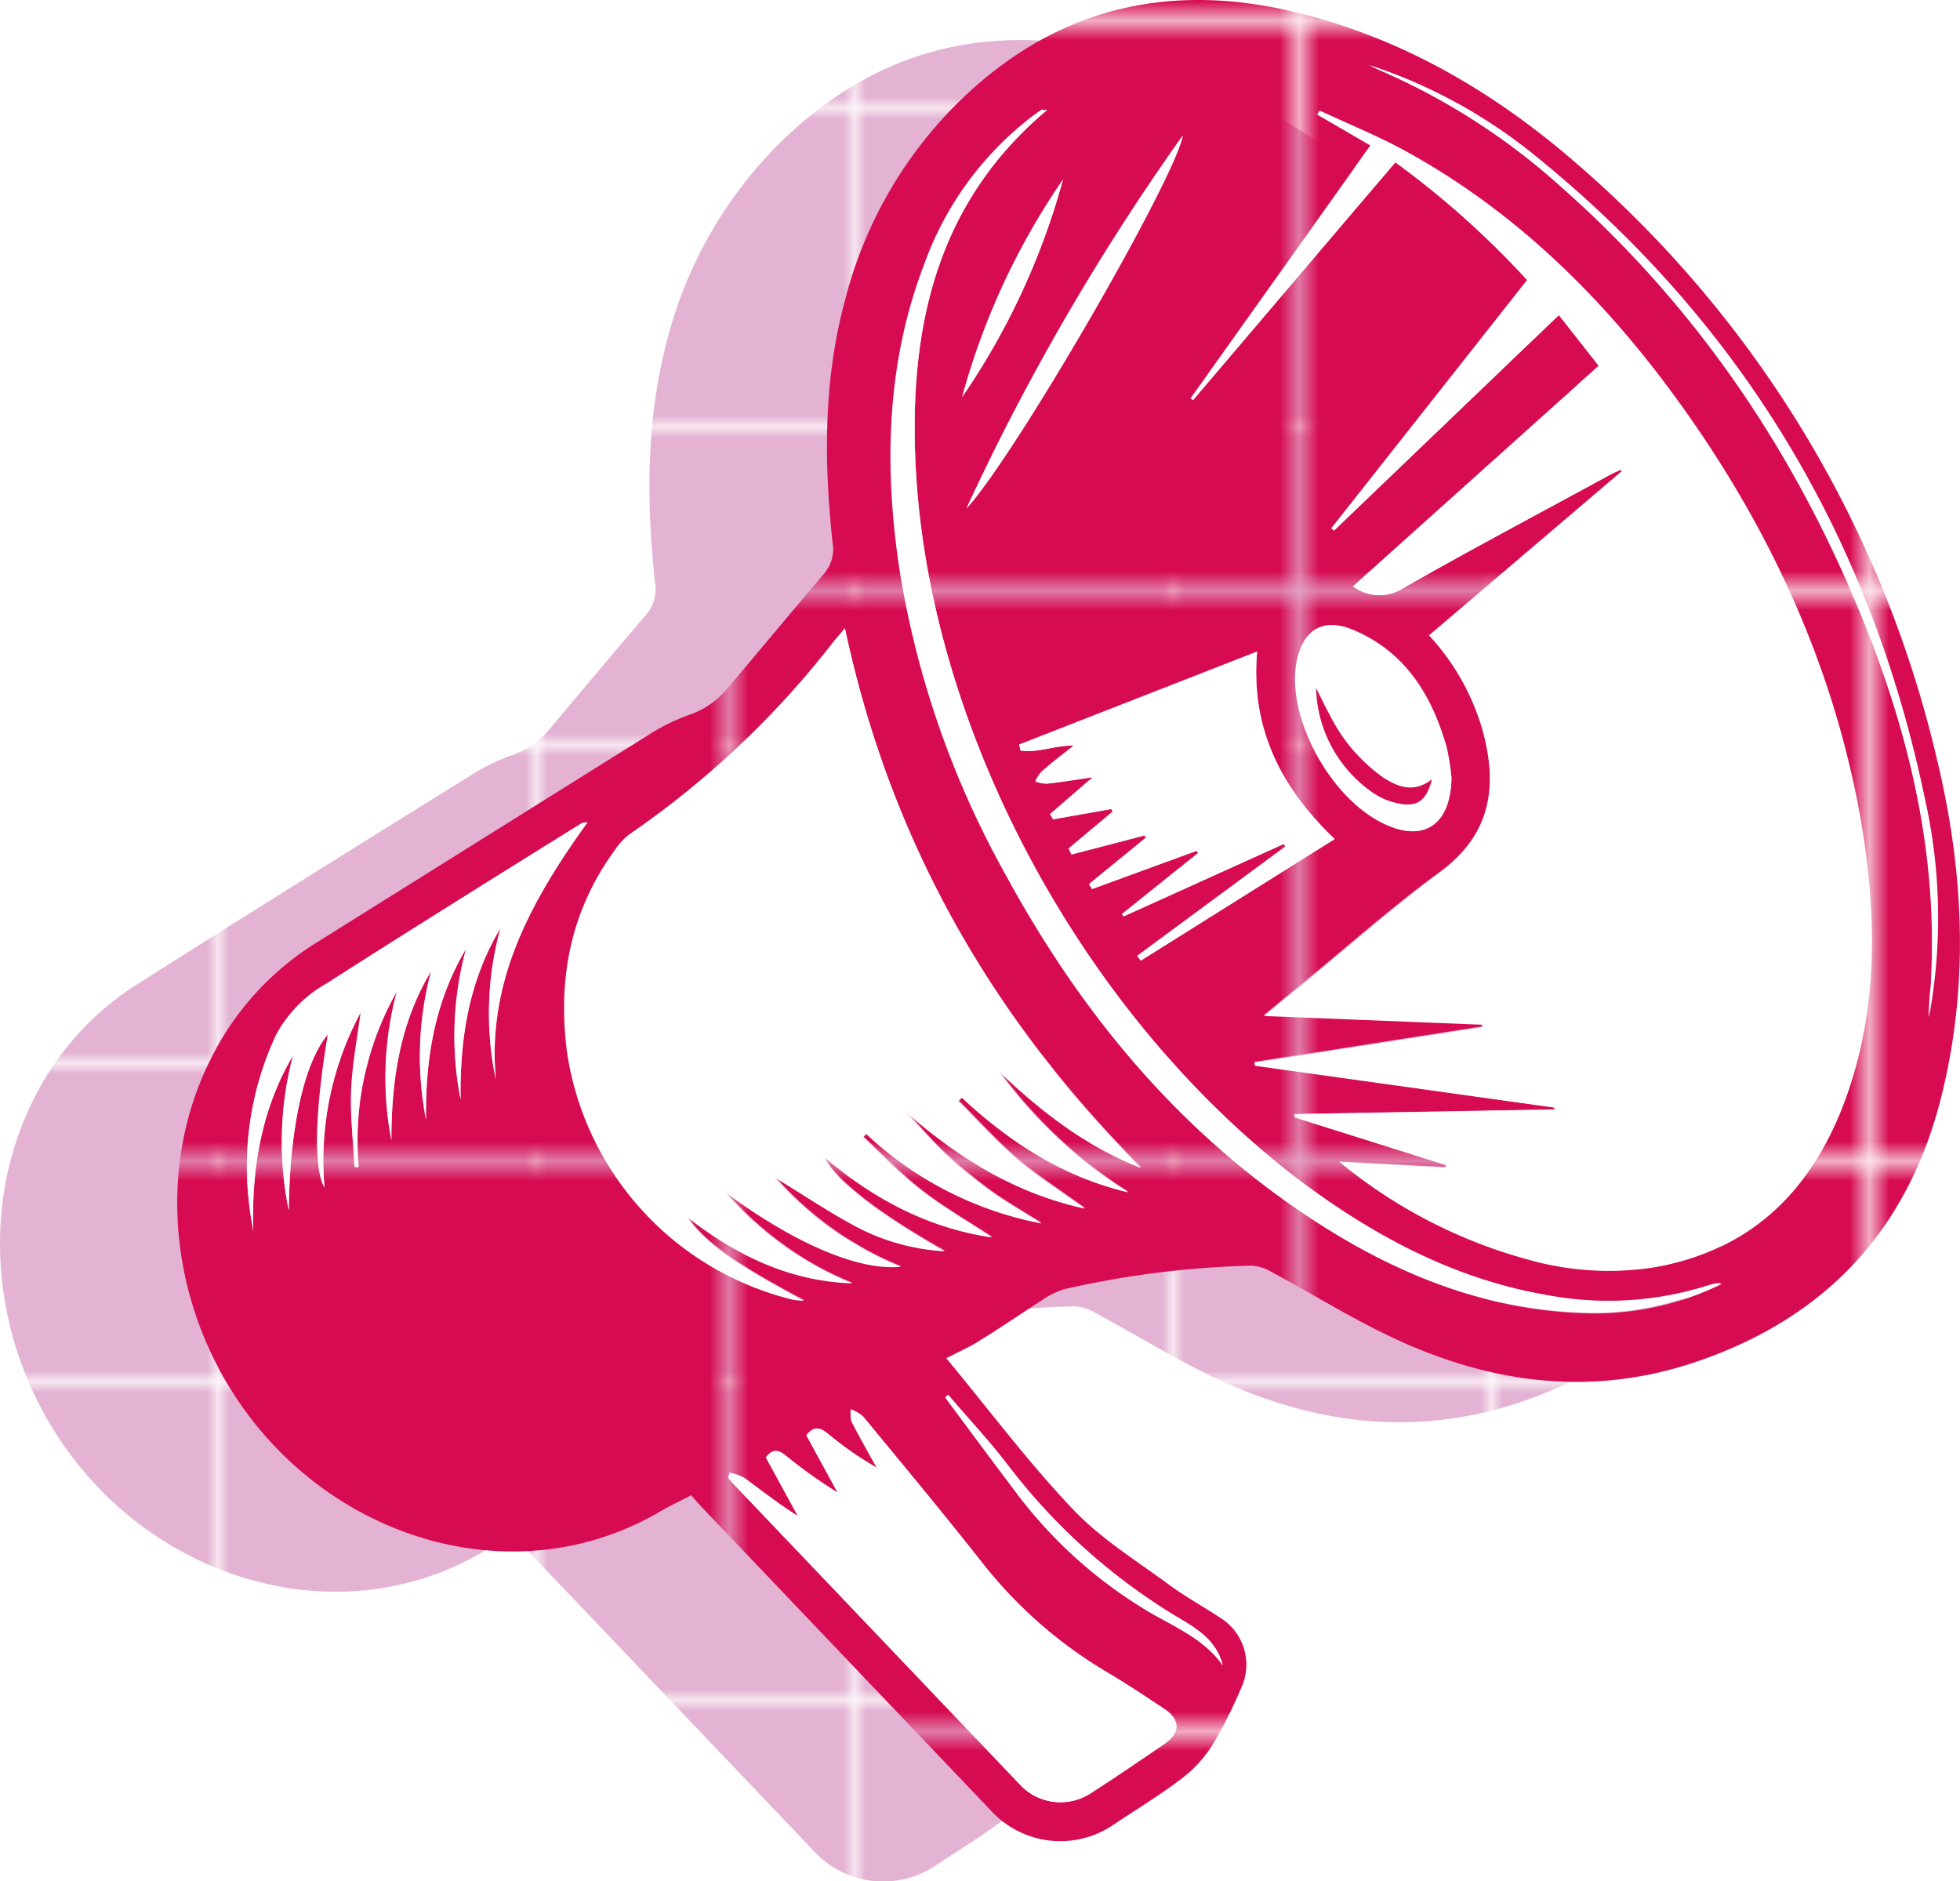
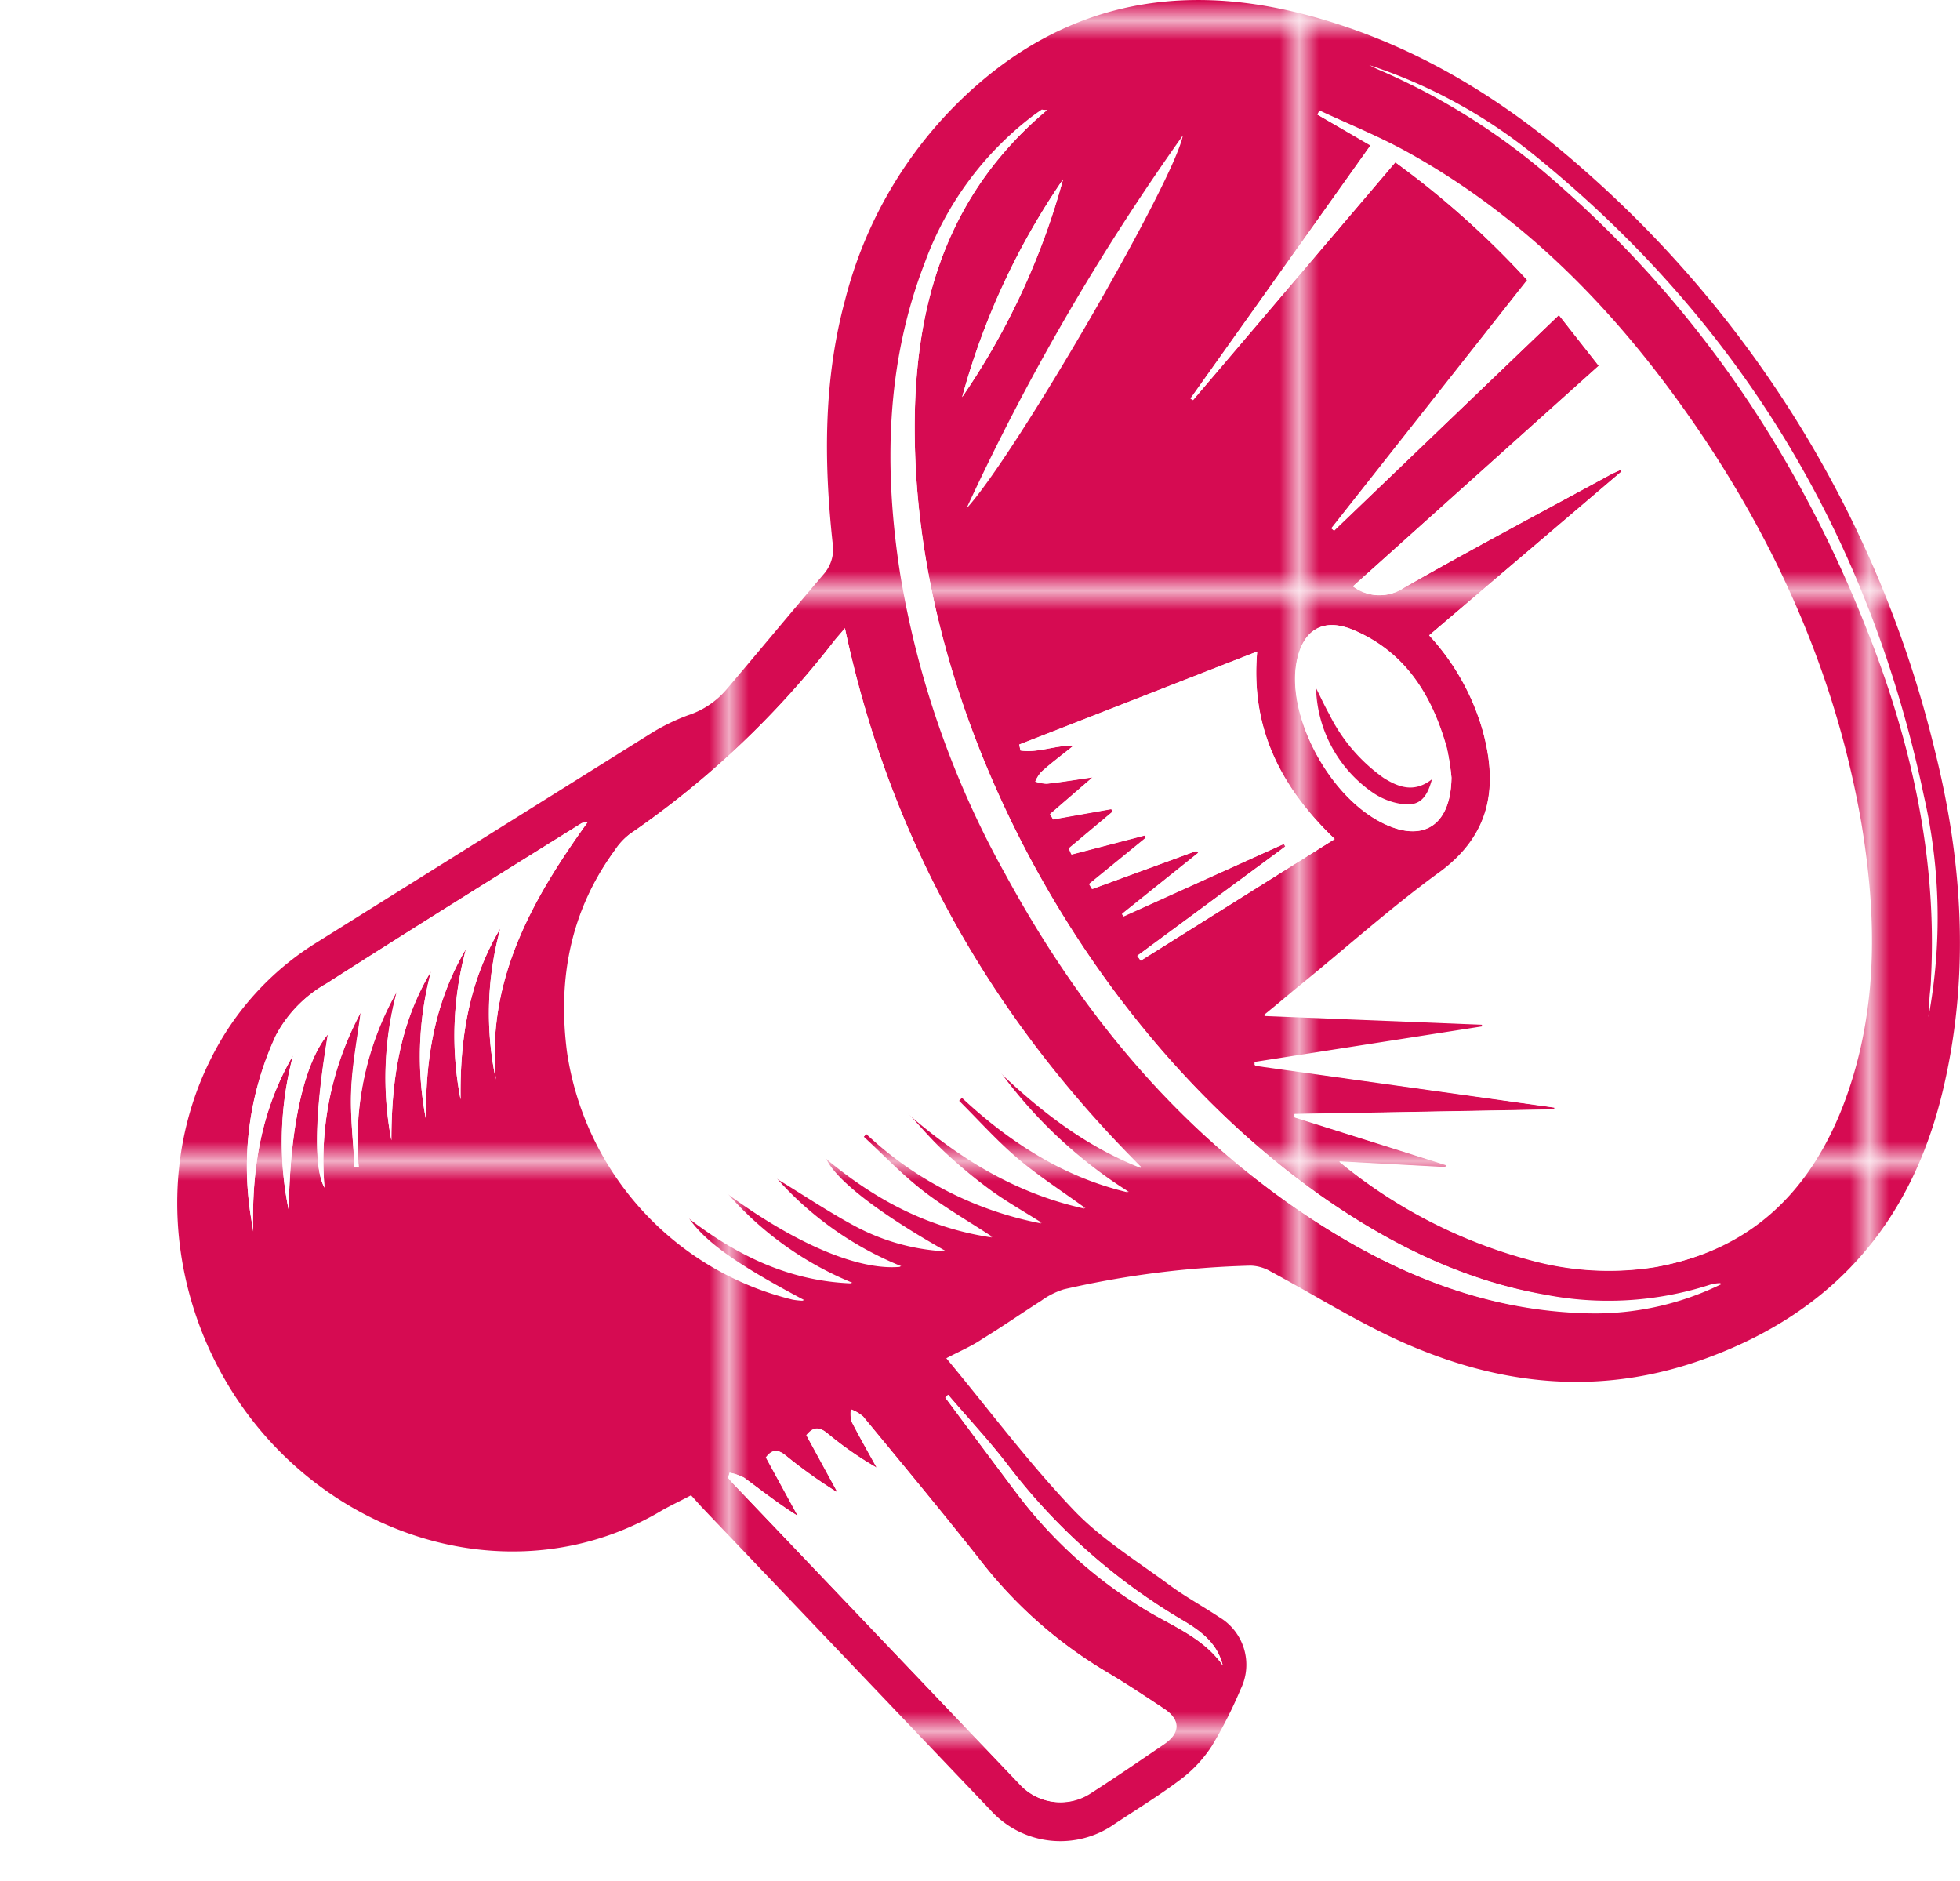
<svg xmlns="http://www.w3.org/2000/svg" viewBox="0 0 205.32 197.05">
  <defs>
    <style>.cls-1{fill:none;}.cls-2{fill:#d60b52;}.cls-3{fill:#e4b3d3;}.cls-4{fill:#fff;}.cls-5{fill:url(#Nouvelle_nuance_de_motif_25);}.cls-6{fill:url(#Nouvelle_nuance_de_motif_21);}</style>
    <pattern id="Nouvelle_nuance_de_motif_25" data-name="Nouvelle nuance de motif 25" width="28.34" height="28.34" patternTransform="translate(1590.87 11.89) scale(1.15)" patternUnits="userSpaceOnUse" viewBox="0 0 28.34 28.34">
      <rect class="cls-1" width="28.34" height="28.34" />
-       <polygon class="cls-3" points="28.34 0 28.34 28.34 0 28.34 0 0 28.34 0" />
    </pattern>
    <pattern id="Nouvelle_nuance_de_motif_21" data-name="Nouvelle nuance de motif 21" width="28.34" height="28.34" patternTransform="translate(2705.95 361.61) scale(2.06)" patternUnits="userSpaceOnUse" viewBox="0 0 28.34 28.34">
      <rect class="cls-1" width="28.34" height="28.34" />
      <polygon class="cls-2" points="28.34 0 28.34 28.34 0 28.34 0 0 28.34 0" />
    </pattern>
  </defs>
  <g id="Calque_2" data-name="Calque 2">
    <g id="Calque_1-2" data-name="Calque 1">
      <path class="cls-4" d="M99.13,142.27c1.43-.75,2.67-1.3,3.82-2,2.08-1.29,4.1-2.7,6.17-4a8.19,8.19,0,0,1,2.36-1.19,98.44,98.44,0,0,1,19.57-2.48,4.38,4.38,0,0,1,2.08.6c4.51,2.42,8.87,5.17,13.52,7.28,10.35,4.7,21,5.82,32,1.87,13.41-4.83,21.59-14.21,24.89-28,2.86-11.92,2.14-23.81-.78-35.56a117.62,117.62,0,0,0-36.84-61c-8.64-7.65-18.37-13.53-29.7-16.37C122-2.16,109.7,1.05,99.47,11.62a44.52,44.52,0,0,0-11,19.85c-2.25,8.35-2.22,16.82-1.31,25.32a4,4,0,0,1-.88,3.32c-3.43,4-6.82,8.06-10.21,12.11a8.92,8.92,0,0,1-4.05,2.72A21.64,21.64,0,0,0,67.9,77Q50.49,87.87,33.12,98.78a30,30,0,0,0-11,12.14c-7.23,14.36-3,32.91,9.88,43.54,10.51,8.68,25.37,10.95,37.43,3.72.93-.56,1.92-1,3-1.56l1.07,1.19,30.3,31.79a9.86,9.86,0,0,0,13,1.45c2.35-1.56,4.76-3,7-4.73a13.63,13.63,0,0,0,3.21-3.48,46.88,46.88,0,0,0,3-5.92,5.79,5.79,0,0,0-2.23-7.52c-1.76-1.17-3.63-2.18-5.32-3.44-3.39-2.5-7.08-4.75-9.94-7.78C107.79,153.23,103.67,147.74,99.13,142.27Z" />
      <path class="cls-5" d="M184.12,83a117.66,117.66,0,0,0-36.83-61c-8.65-7.65-18.37-13.53-29.71-16.37C103.43,2,91.1,5.24,80.88,15.8a44.72,44.72,0,0,0-11,19.86C67.67,44,67.71,52.47,68.61,61a4,4,0,0,1-.87,3.32c-3.43,4-6.82,8.06-10.21,12.1a9,9,0,0,1-4.05,2.73,21.44,21.44,0,0,0-4.18,2.08Q31.9,92,14.52,103a30.05,30.05,0,0,0-11,12.15c-7.24,14.36-3,32.91,9.87,43.54,10.51,8.68,25.37,10.95,37.43,3.72.93-.56,1.93-1,3-1.56.4.44.73.82,1.08,1.18l30.3,31.8a9.87,9.87,0,0,0,13,1.45c2.34-1.56,4.75-3,7-4.74a13.63,13.63,0,0,0,3.22-3.47,48.92,48.92,0,0,0,3-5.92,5.79,5.79,0,0,0-2.23-7.52c-1.76-1.17-3.62-2.19-5.32-3.44-3.38-2.5-7.07-4.76-9.93-7.78-4.69-5-8.82-10.44-13.36-15.91,1.43-.75,2.68-1.3,3.82-2,2.09-1.3,4.1-2.7,6.17-4a8.49,8.49,0,0,1,2.36-1.2,97.7,97.7,0,0,1,19.57-2.47,4.34,4.34,0,0,1,2.08.6c4.51,2.41,8.87,5.17,13.52,7.28,10.36,4.69,21,5.81,32,1.87,13.41-4.83,21.6-14.21,24.9-28C187.76,106.61,187.05,94.72,184.12,83Z" />
      <path class="cls-6" d="M99.13,142.27c4.54,5.47,8.66,11,13.35,15.91,2.86,3,6.55,5.28,9.94,7.78,1.69,1.26,3.56,2.27,5.32,3.44a5.79,5.79,0,0,1,2.23,7.52,46.88,46.88,0,0,1-3,5.92,13.63,13.63,0,0,1-3.21,3.48c-2.24,1.7-4.65,3.17-7,4.73a9.86,9.86,0,0,1-13-1.45l-30.3-31.79-1.07-1.19c-1,.54-2,1-3,1.56-12.06,7.23-26.92,5-37.43-3.72-12.88-10.63-17.11-29.18-9.88-43.54a30,30,0,0,1,11-12.14Q50.51,87.88,67.9,77a21.64,21.64,0,0,1,4.17-2.08,8.92,8.92,0,0,0,4.05-2.72c3.39-4,6.78-8.09,10.21-12.11a4,4,0,0,0,.88-3.32c-.91-8.5-.94-17,1.31-25.32a44.52,44.52,0,0,1,11-19.85C109.7,1.05,122-2.16,136.18,1.39c11.33,2.84,21.06,8.72,29.7,16.37a117.62,117.62,0,0,1,36.84,61c2.92,11.75,3.64,23.64.78,35.56-3.3,13.77-11.48,23.15-24.89,28-11,4-21.61,2.83-32-1.87-4.65-2.11-9-4.86-13.52-7.28a4.38,4.38,0,0,0-2.08-.6,98.44,98.44,0,0,0-19.57,2.48,8.19,8.19,0,0,0-2.36,1.19c-2.07,1.32-4.09,2.73-6.17,4C101.8,141,100.56,141.52,99.13,142.27Zm50.58-75.72a24.66,24.66,0,0,1,5.61,10c1.6,5.82.85,10.8-4.43,14.73C145.76,95,141,99.29,136,103.34c-1.11.91-2.2,1.85-3.63,3l22.87.92v.25l-23.82,3.72v.33L162.83,116l0,.2-27.22.48V117l15.86,5-.06.24-11.12-.6a52.85,52.85,0,0,0,20,10.31,30.92,30.92,0,0,0,13.15.75C183.23,131,189.46,125,193,116c3.77-9.68,3.66-19.69,2-29.73-2.75-16-9.35-30.5-18.78-43.68-7.78-10.89-17.07-20.2-28.89-26.72-2.91-1.6-6-2.85-9-4.25L138,12l5.55,3.24-18.85,26.5.25.18L146.17,17A92.32,92.32,0,0,1,160,29.35l-20.51,26,.27.24L163.3,33l4.18,5.3L141.73,61.42a4.63,4.63,0,0,0,5.35.14c7.11-4.06,14.36-7.89,21.55-11.81.37-.2.76-.36,1.14-.54l.1.17Zm-61.2-.75c-.56.66-.88,1-1.19,1.42A95.18,95.18,0,0,1,66,87.35,6.79,6.79,0,0,0,64.47,89c-4.64,6.35-6,13.47-5,21.17a31.44,31.44,0,0,0,23.66,25.91,8.63,8.63,0,0,0,1.14.11c-6.87-3.64-10.45-6.09-12.19-8.73,5.3,4.11,10.81,6.68,17.23,6.91a34.85,34.85,0,0,1-13.21-9.5c7.16,5.28,13.87,8.2,18.32,7.76a35,35,0,0,1-13.14-9.31c2.64,1.62,5.37,3.48,8.26,5A22.61,22.61,0,0,0,99,131c-6.84-3.86-11.59-7.48-12.5-9.76,5.14,4.26,10.72,7.33,17.45,8.31-2.52-1.66-5-3.07-7.25-4.82s-4.15-3.76-6.22-5.67l.31-.35a36.94,36.94,0,0,0,18.34,9.37c-2.06-1.3-3.81-2.29-5.41-3.46A52.63,52.63,0,0,1,99,120.7c-1.43-1.33-2.7-2.83-4-4.25,5.46,4.78,11.42,8.5,18.71,10.1-2.48-1.8-4.94-3.38-7.14-5.25s-4.08-4-6.1-6l.36-.38c5,4.69,10.66,8.33,17.44,9.93a49.07,49.07,0,0,1-13.54-12.66c4.4,4.19,9.13,7.87,14.87,10.1C103.84,106.55,93.22,88,88.51,65.8ZM76.43,154.26l-.15.54c.16.19.32.39.49.57L107,187.05a5.75,5.75,0,0,0,7.33.75c2.58-1.66,5.11-3.39,7.65-5.12,1.7-1.17,1.69-2.55,0-3.68-2-1.33-4-2.66-6.1-3.9A47.14,47.14,0,0,1,103,163.82c-4.1-5.21-8.35-10.32-12.57-15.44a4.11,4.11,0,0,0-1.26-.74,3.32,3.32,0,0,0,.06,1.27c.84,1.63,1.75,3.23,2.64,4.84a36.46,36.46,0,0,1-5.17-3.6c-.83-.68-1.46-.73-2.2.2l3.27,6a51.68,51.68,0,0,1-5.44-3.88c-.76-.61-1.38-.73-2.07.21l3.34,6.12c-2-1.22-3.78-2.64-5.62-4A5.61,5.61,0,0,0,76.43,154.26Zm48.89-65.13.22.17-8,6.41.17.24,16.79-7.56.15.27-15.51,11.45.36.51,20.32-12.74c-5.67-5.42-8.83-11.65-8.12-19.64L106.77,78l.13.62c1.79.28,3.55-.55,5.58-.52-1.24,1-2.35,1.85-3.4,2.77a3.61,3.61,0,0,0-.63,1,4,4,0,0,0,1.21.23c1.49-.16,3-.41,4.8-.67L110,85.29l.32.55,6.09-1.08.15.27L112,88.87l.28.64,7.68-2,.1.26-5.94,4.81.32.53Zm-15.64-77.6c-.28,0-.4,0-.46,0-.38.25-.75.52-1.11.79A33.92,33.92,0,0,0,97,27.6c-4.08,10.58-4.29,21.5-2.58,32.55a96.86,96.86,0,0,0,11,31.45c7.8,14.36,17.92,26.71,31.63,35.83,8.72,5.8,18.14,9.76,28.79,10.12a30.11,30.11,0,0,0,14.56-3.08,4.17,4.17,0,0,0-1.27.21,34.61,34.61,0,0,1-17.14,1c-8.48-1.51-16-5.18-23-10C115,109.05,97.37,77.81,95.92,48.83,95.22,34.64,97.91,21.42,109.68,11.53ZM30.25,126.78c.1-8.59,1.57-15.4,4.09-18.43-1.38,8.16-1.51,14-.35,16.05a32.73,32.73,0,0,1,3.81-18.34c-.35,2.77-.87,5.48-1,8.2s.22,5.33.35,8l.44,0a31.53,31.53,0,0,1,4-18.4A34.74,34.74,0,0,0,41,119.44c0-6.26.88-12.26,4.16-17.71a34.52,34.52,0,0,0-.53,15.56c-.09-6.32.9-12.37,4.19-17.9a34.6,34.6,0,0,0-.57,15.77c-.09-6.33.86-12.4,4.17-17.92a33.58,33.58,0,0,0-.48,15.82c-.95-10.37,3.73-18.77,9.61-26.93a3,3,0,0,0-.61.09C52,91.79,43.1,97.33,34.24,103a13.56,13.56,0,0,0-5.32,5.43,32.53,32.53,0,0,0-2.81,17.79c.1.93.28,1.86.42,2.78-.19-6.53.83-12.74,4.17-18.44A35.41,35.41,0,0,0,30.25,126.78Zm121.8-45.33a24.71,24.71,0,0,0-.48-3.12c-1.53-5.45-4.3-10-9.73-12.32-3.22-1.38-5.4-.05-6,3.38-1,5.49,3.14,13.54,8.52,16.56C148.85,88.48,152,86.65,152.05,81.45ZM143.44,6.82c.4.2.8.41,1.21.58a69.51,69.51,0,0,1,18.59,11.91c14.87,13.05,25.47,29,32.61,47.38,4.47,11.5,7.08,23.38,6.43,35.81,0,.71-.12,1.41-.16,2.11s-.07,1.27-.1,1.91a57,57,0,0,0-.47-23.09c-5.67-27.06-19.08-49.5-40.6-67A54.39,54.39,0,0,0,143.44,6.82Zm-42.2,46.44c5.09-5.51,21.8-34.37,22.67-39.07A243.61,243.61,0,0,0,101.24,53.26ZM99.32,146.1l-.3.29c2.43,3.26,4.85,6.53,7.3,9.78a48.12,48.12,0,0,0,14,12.64c2.75,1.62,5.82,2.85,7.76,5.62-.57-2.33-2.33-3.61-4.19-4.71a63.44,63.44,0,0,1-18.18-16.08C103.72,151,101.46,148.61,99.32,146.1Zm1.47-104.51a75.21,75.21,0,0,0,10.57-22.8A75.1,75.1,0,0,0,100.79,41.59Z" />
      <path class="cls-4" d="M149.71,66.55l20.16-17.17-.1-.17c-.38.18-.77.34-1.14.54-7.19,3.92-14.44,7.75-21.55,11.81a4.63,4.63,0,0,1-5.35-.14l25.75-23.09L163.3,33,139.73,55.57l-.27-.24,20.51-26A92.32,92.32,0,0,0,146.17,17L125,41.89l-.25-.18,18.85-26.5L138,12l.19-.39c3,1.4,6.14,2.65,9,4.25,11.82,6.52,21.11,15.83,28.89,26.72,9.43,13.18,16,27.63,18.78,43.68,1.71,10,1.82,20-2,29.73-3.52,9-9.75,15-19.53,16.75A30.92,30.92,0,0,1,160.3,132a52.85,52.85,0,0,1-20-10.31l11.12.6.06-.24-15.86-5v-.35l27.22-.48,0-.2-31.35-4.38v-.33l23.82-3.72v-.25l-22.87-.92c1.43-1.19,2.52-2.13,3.63-3,4.93-4,9.72-8.3,14.85-12.1,5.28-3.93,6-8.91,4.43-14.73A24.66,24.66,0,0,0,149.71,66.55Z" />
      <path class="cls-4" d="M88.51,65.8c4.71,22.17,15.33,40.75,31,56.54-5.74-2.23-10.47-5.91-14.87-10.1a49.07,49.07,0,0,0,13.54,12.66c-6.78-1.6-12.41-5.24-17.44-9.93l-.36.38c2,2,3.93,4.12,6.1,6s4.66,3.45,7.14,5.25c-7.29-1.6-13.25-5.32-18.71-10.1,1.34,1.42,2.61,2.92,4,4.25a52.63,52.63,0,0,0,4.76,3.94c1.6,1.17,3.35,2.16,5.41,3.46a36.94,36.94,0,0,1-18.34-9.37l-.31.35c2.07,1.91,4,4,6.22,5.67s4.73,3.16,7.25,4.82c-6.73-1-12.31-4-17.45-8.31.91,2.28,5.66,5.9,12.5,9.76a22.61,22.61,0,0,1-9.48-2.69c-2.89-1.56-5.62-3.42-8.26-5a35,35,0,0,0,13.14,9.31c-4.45.44-11.16-2.48-18.32-7.76a34.85,34.85,0,0,0,13.21,9.5c-6.42-.23-11.93-2.8-17.23-6.91,1.74,2.64,5.32,5.09,12.19,8.73a8.63,8.63,0,0,1-1.14-.11,31.44,31.44,0,0,1-23.66-25.91c-1-7.7.36-14.82,5-21.17A6.79,6.79,0,0,1,66,87.35,95.18,95.18,0,0,0,87.32,67.22C87.63,66.84,88,66.46,88.51,65.8Z" />
      <path class="cls-4" d="M76.43,154.26a5.61,5.61,0,0,1,1.51.52c1.84,1.34,3.64,2.76,5.62,4l-3.34-6.12c.69-.94,1.31-.82,2.07-.21a51.68,51.68,0,0,0,5.44,3.88l-3.27-6c.74-.93,1.37-.88,2.2-.2a36.46,36.46,0,0,0,5.17,3.6c-.89-1.61-1.8-3.21-2.64-4.84a3.32,3.32,0,0,1-.06-1.27,4.11,4.11,0,0,1,1.26.74c4.22,5.12,8.47,10.23,12.57,15.44a47.14,47.14,0,0,0,12.85,11.28c2.07,1.24,4.09,2.57,6.1,3.9,1.72,1.13,1.73,2.51,0,3.68-2.54,1.73-5.07,3.46-7.65,5.12a5.75,5.75,0,0,1-7.33-.75L76.77,155.37c-.17-.18-.33-.38-.49-.57Z" />
      <path class="cls-4" d="M125.32,89.13l-10.93,4-.32-.53L120,87.76l-.1-.26-7.68,2-.28-.64L116.56,85l-.15-.27-6.09,1.08-.32-.55,4.46-3.85c-1.83.26-3.31.51-4.8.67a4,4,0,0,1-1.21-.23,3.61,3.61,0,0,1,.63-1c1-.92,2.16-1.77,3.4-2.77-2,0-3.79.8-5.58.52l-.13-.62,24.92-9.73c-.71,8,2.45,14.22,8.12,19.64l-20.32,12.74-.36-.51,15.51-11.45-.15-.27L117.7,96l-.17-.24,8-6.41Z" />
      <path class="cls-4" d="M109.68,11.53c-11.77,9.89-14.46,23.11-13.76,37.3,1.45,29,19.09,60.22,42.94,76.78,7,4.86,14.56,8.53,23,10a34.61,34.61,0,0,0,17.14-1,4.17,4.17,0,0,1,1.27-.21,30.11,30.11,0,0,1-14.56,3.08c-10.65-.36-20.07-4.32-28.79-10.12-13.71-9.12-23.83-21.47-31.63-35.83a96.86,96.86,0,0,1-11-31.45c-1.71-11-1.5-22,2.58-32.55a33.92,33.92,0,0,1,11.16-15.27c.36-.27.73-.54,1.11-.79C109.28,11.5,109.4,11.53,109.68,11.53Z" />
      <path class="cls-4" d="M30.25,126.78a35.41,35.41,0,0,1,.45-16.25c-3.34,5.7-4.36,11.91-4.17,18.44-.14-.92-.32-1.85-.42-2.78a32.53,32.53,0,0,1,2.81-17.79A13.56,13.56,0,0,1,34.24,103C43.1,97.33,52,91.79,60.94,86.22a3,3,0,0,1,.61-.09c-5.88,8.16-10.56,16.56-9.61,26.93a33.58,33.58,0,0,1,.48-15.82c-3.31,5.52-4.26,11.59-4.17,17.92a34.6,34.6,0,0,1,.57-15.77c-3.29,5.53-4.28,11.58-4.19,17.9a34.52,34.52,0,0,1,.53-15.56C41.88,107.18,41,113.18,41,119.44a34.74,34.74,0,0,1,.57-15.61,31.53,31.53,0,0,0-4,18.4l-.44,0c-.13-2.67-.45-5.34-.35-8s.63-5.43,1-8.2A32.73,32.73,0,0,0,34,124.4c-1.16-2-1-7.89.35-16.05C31.82,111.38,30.35,118.19,30.25,126.78Z" />
      <path class="cls-4" d="M152.05,81.45c-.09,5.2-3.2,7-7.72,4.5-5.38-3-9.52-11.07-8.52-16.56.63-3.43,2.81-4.76,6-3.38,5.43,2.32,8.2,6.87,9.73,12.32A24.71,24.71,0,0,1,152.05,81.45Zm-2,.18c-1.89,1.44-3.51.85-5.06-.14a17.85,17.85,0,0,1-5.7-6.67c-.5-.9-.93-1.83-1.39-2.75A13.75,13.75,0,0,0,143.79,83a7.22,7.22,0,0,0,3,1.21C148.6,84.5,149.49,83.74,150,81.63Z" />
-       <path class="cls-4" d="M143.44,6.82A54.39,54.39,0,0,1,161,16.46c21.52,17.47,34.93,39.91,40.6,67a57,57,0,0,1,.47,23.09c0-.64.06-1.28.1-1.91s.13-1.4.16-2.11c.65-12.43-2-24.31-6.43-35.81-7.14-18.34-17.74-34.33-32.61-47.38A69.51,69.51,0,0,0,144.65,7.4C144.24,7.23,143.84,7,143.44,6.82Z" />
-       <path class="cls-4" d="M101.24,53.26a243.61,243.61,0,0,1,22.67-39.07C123,18.89,106.33,47.75,101.24,53.26Z" />
      <path class="cls-4" d="M99.32,146.1c2.14,2.51,4.4,4.92,6.4,7.54a63.44,63.44,0,0,0,18.18,16.08c1.86,1.1,3.62,2.38,4.19,4.71-1.94-2.77-5-4-7.76-5.62a48.12,48.12,0,0,1-14-12.64c-2.45-3.25-4.87-6.52-7.3-9.78Z" />
      <path class="cls-4" d="M100.79,41.59a75.1,75.1,0,0,1,10.57-22.8A75.21,75.21,0,0,1,100.79,41.59Z" />
      <path class="cls-6" d="M150,81.63c-.55,2.11-1.44,2.87-3.24,2.57a7.22,7.22,0,0,1-3-1.21,13.75,13.75,0,0,1-5.9-10.92c.46.92.89,1.85,1.39,2.75a17.85,17.85,0,0,0,5.7,6.67C146.53,82.48,148.15,83.07,150,81.63Z" />
    </g>
  </g>
</svg>